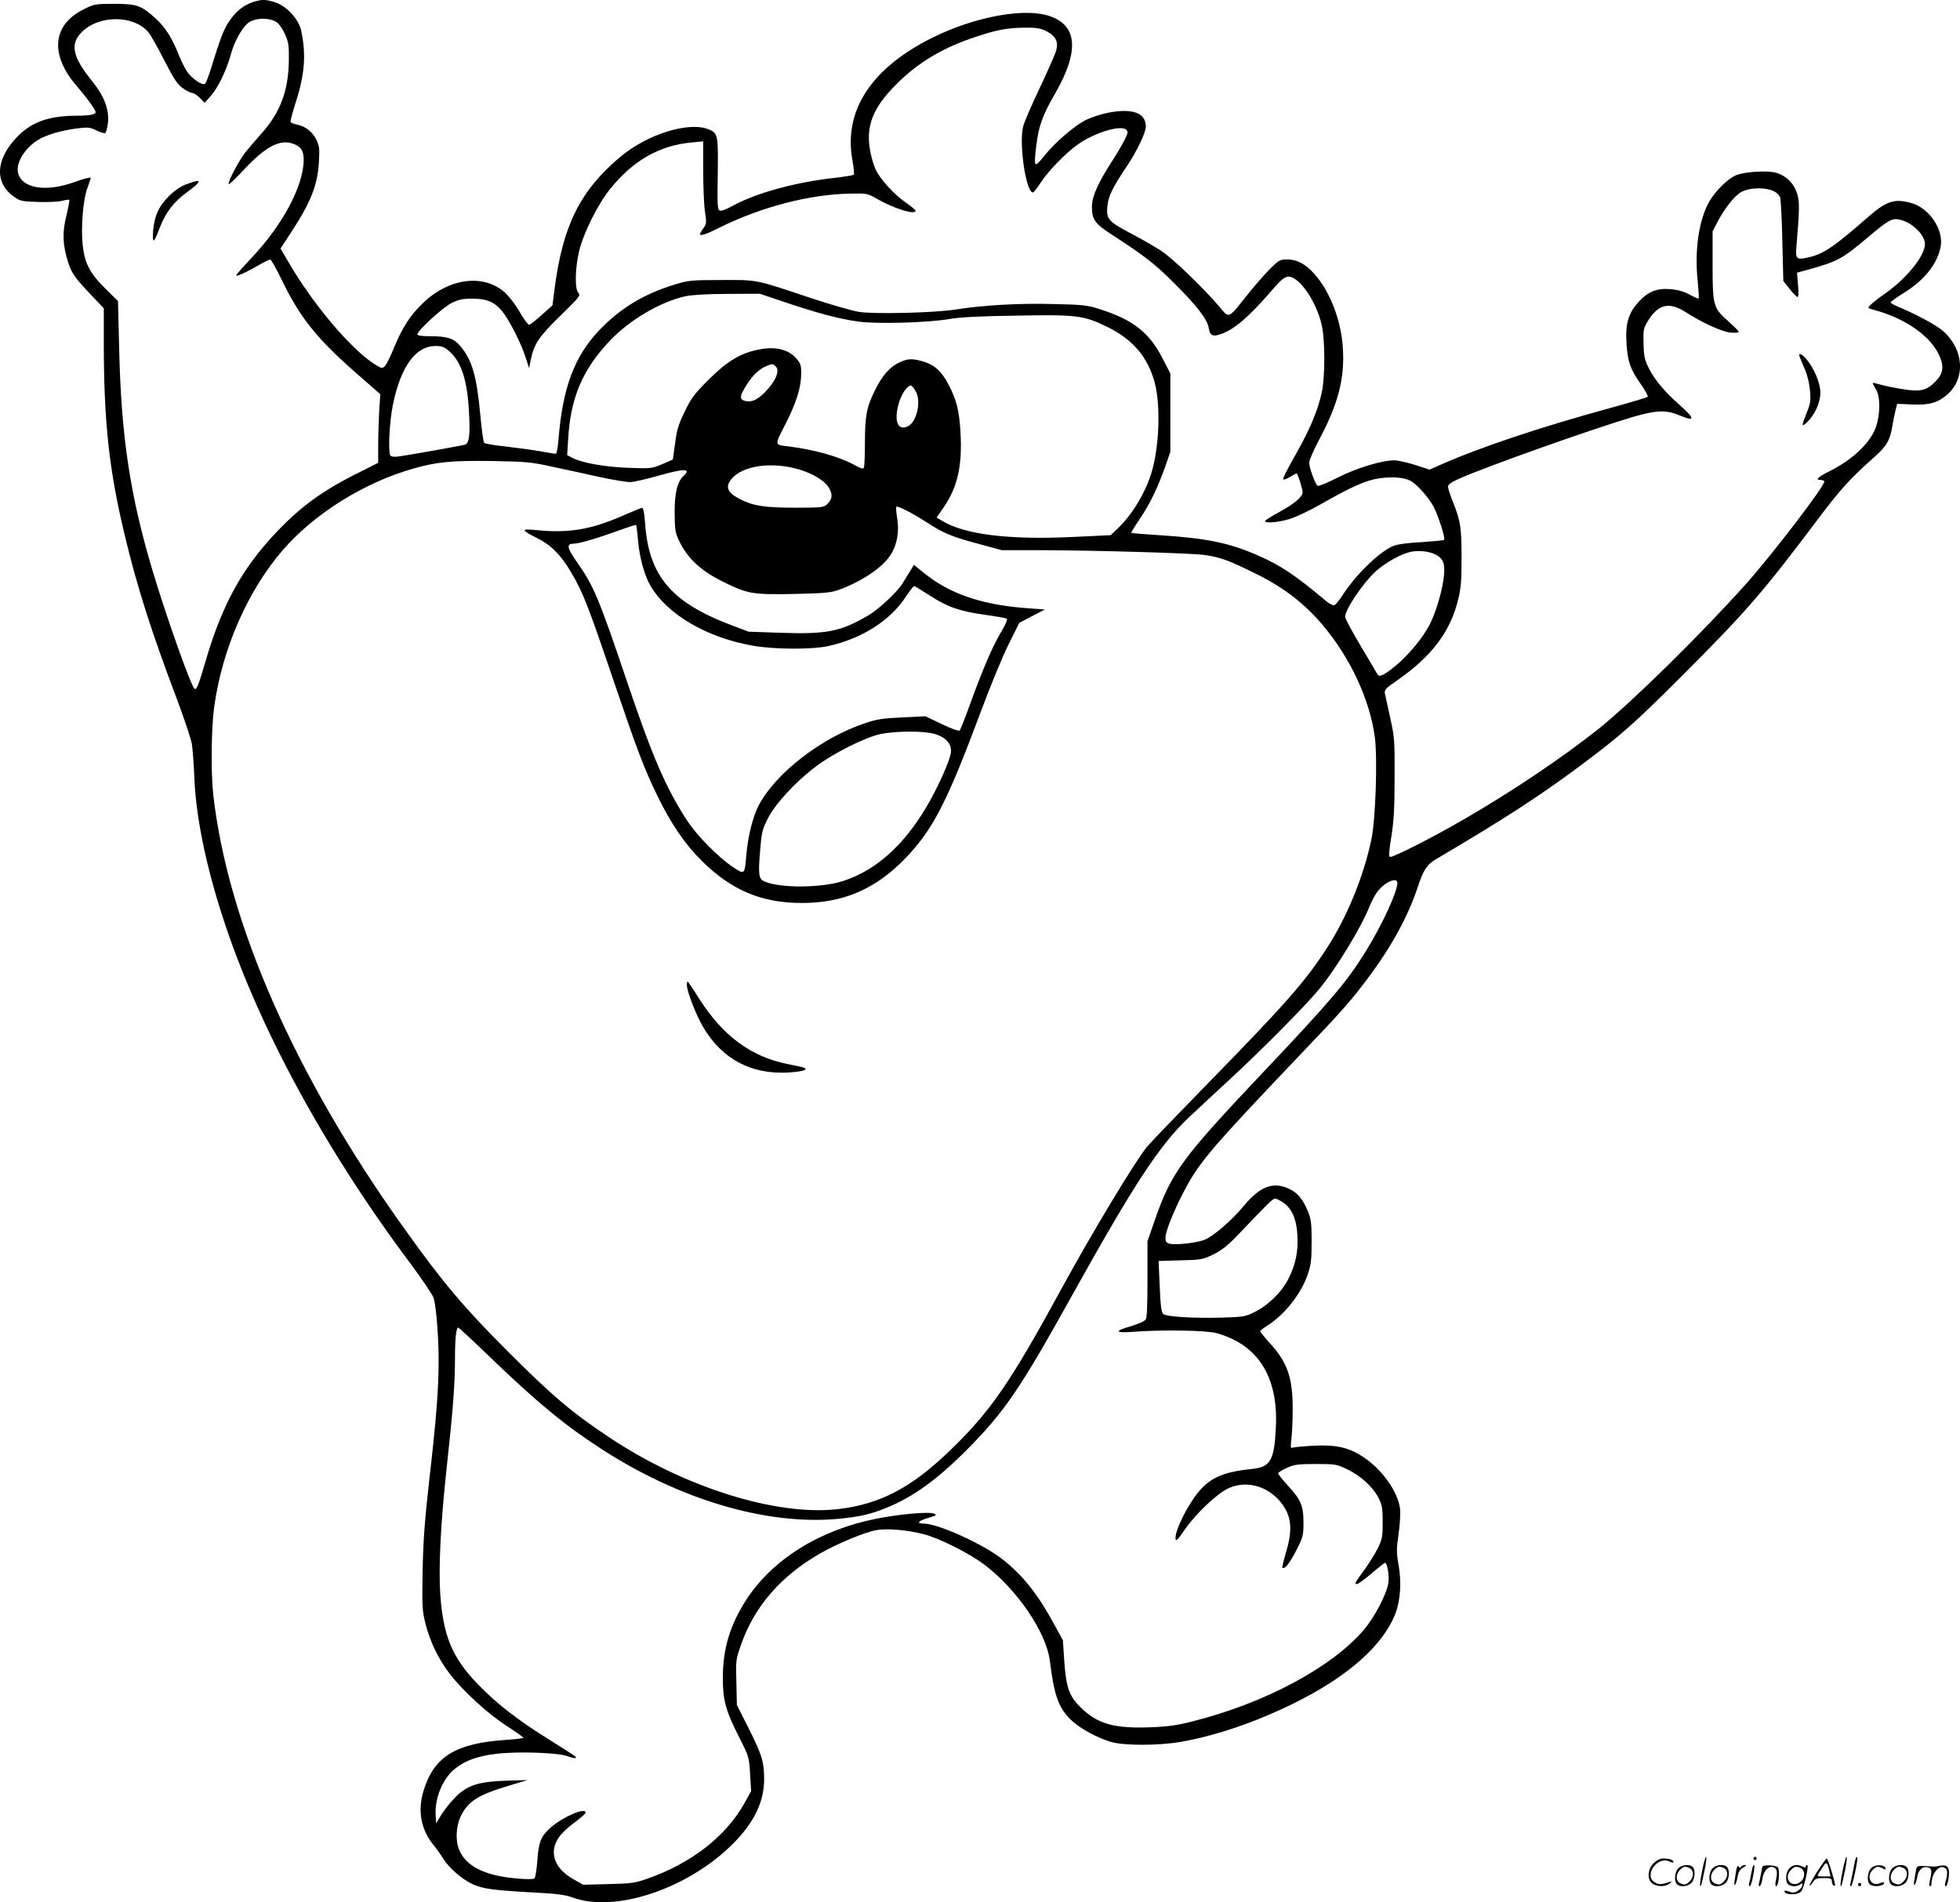
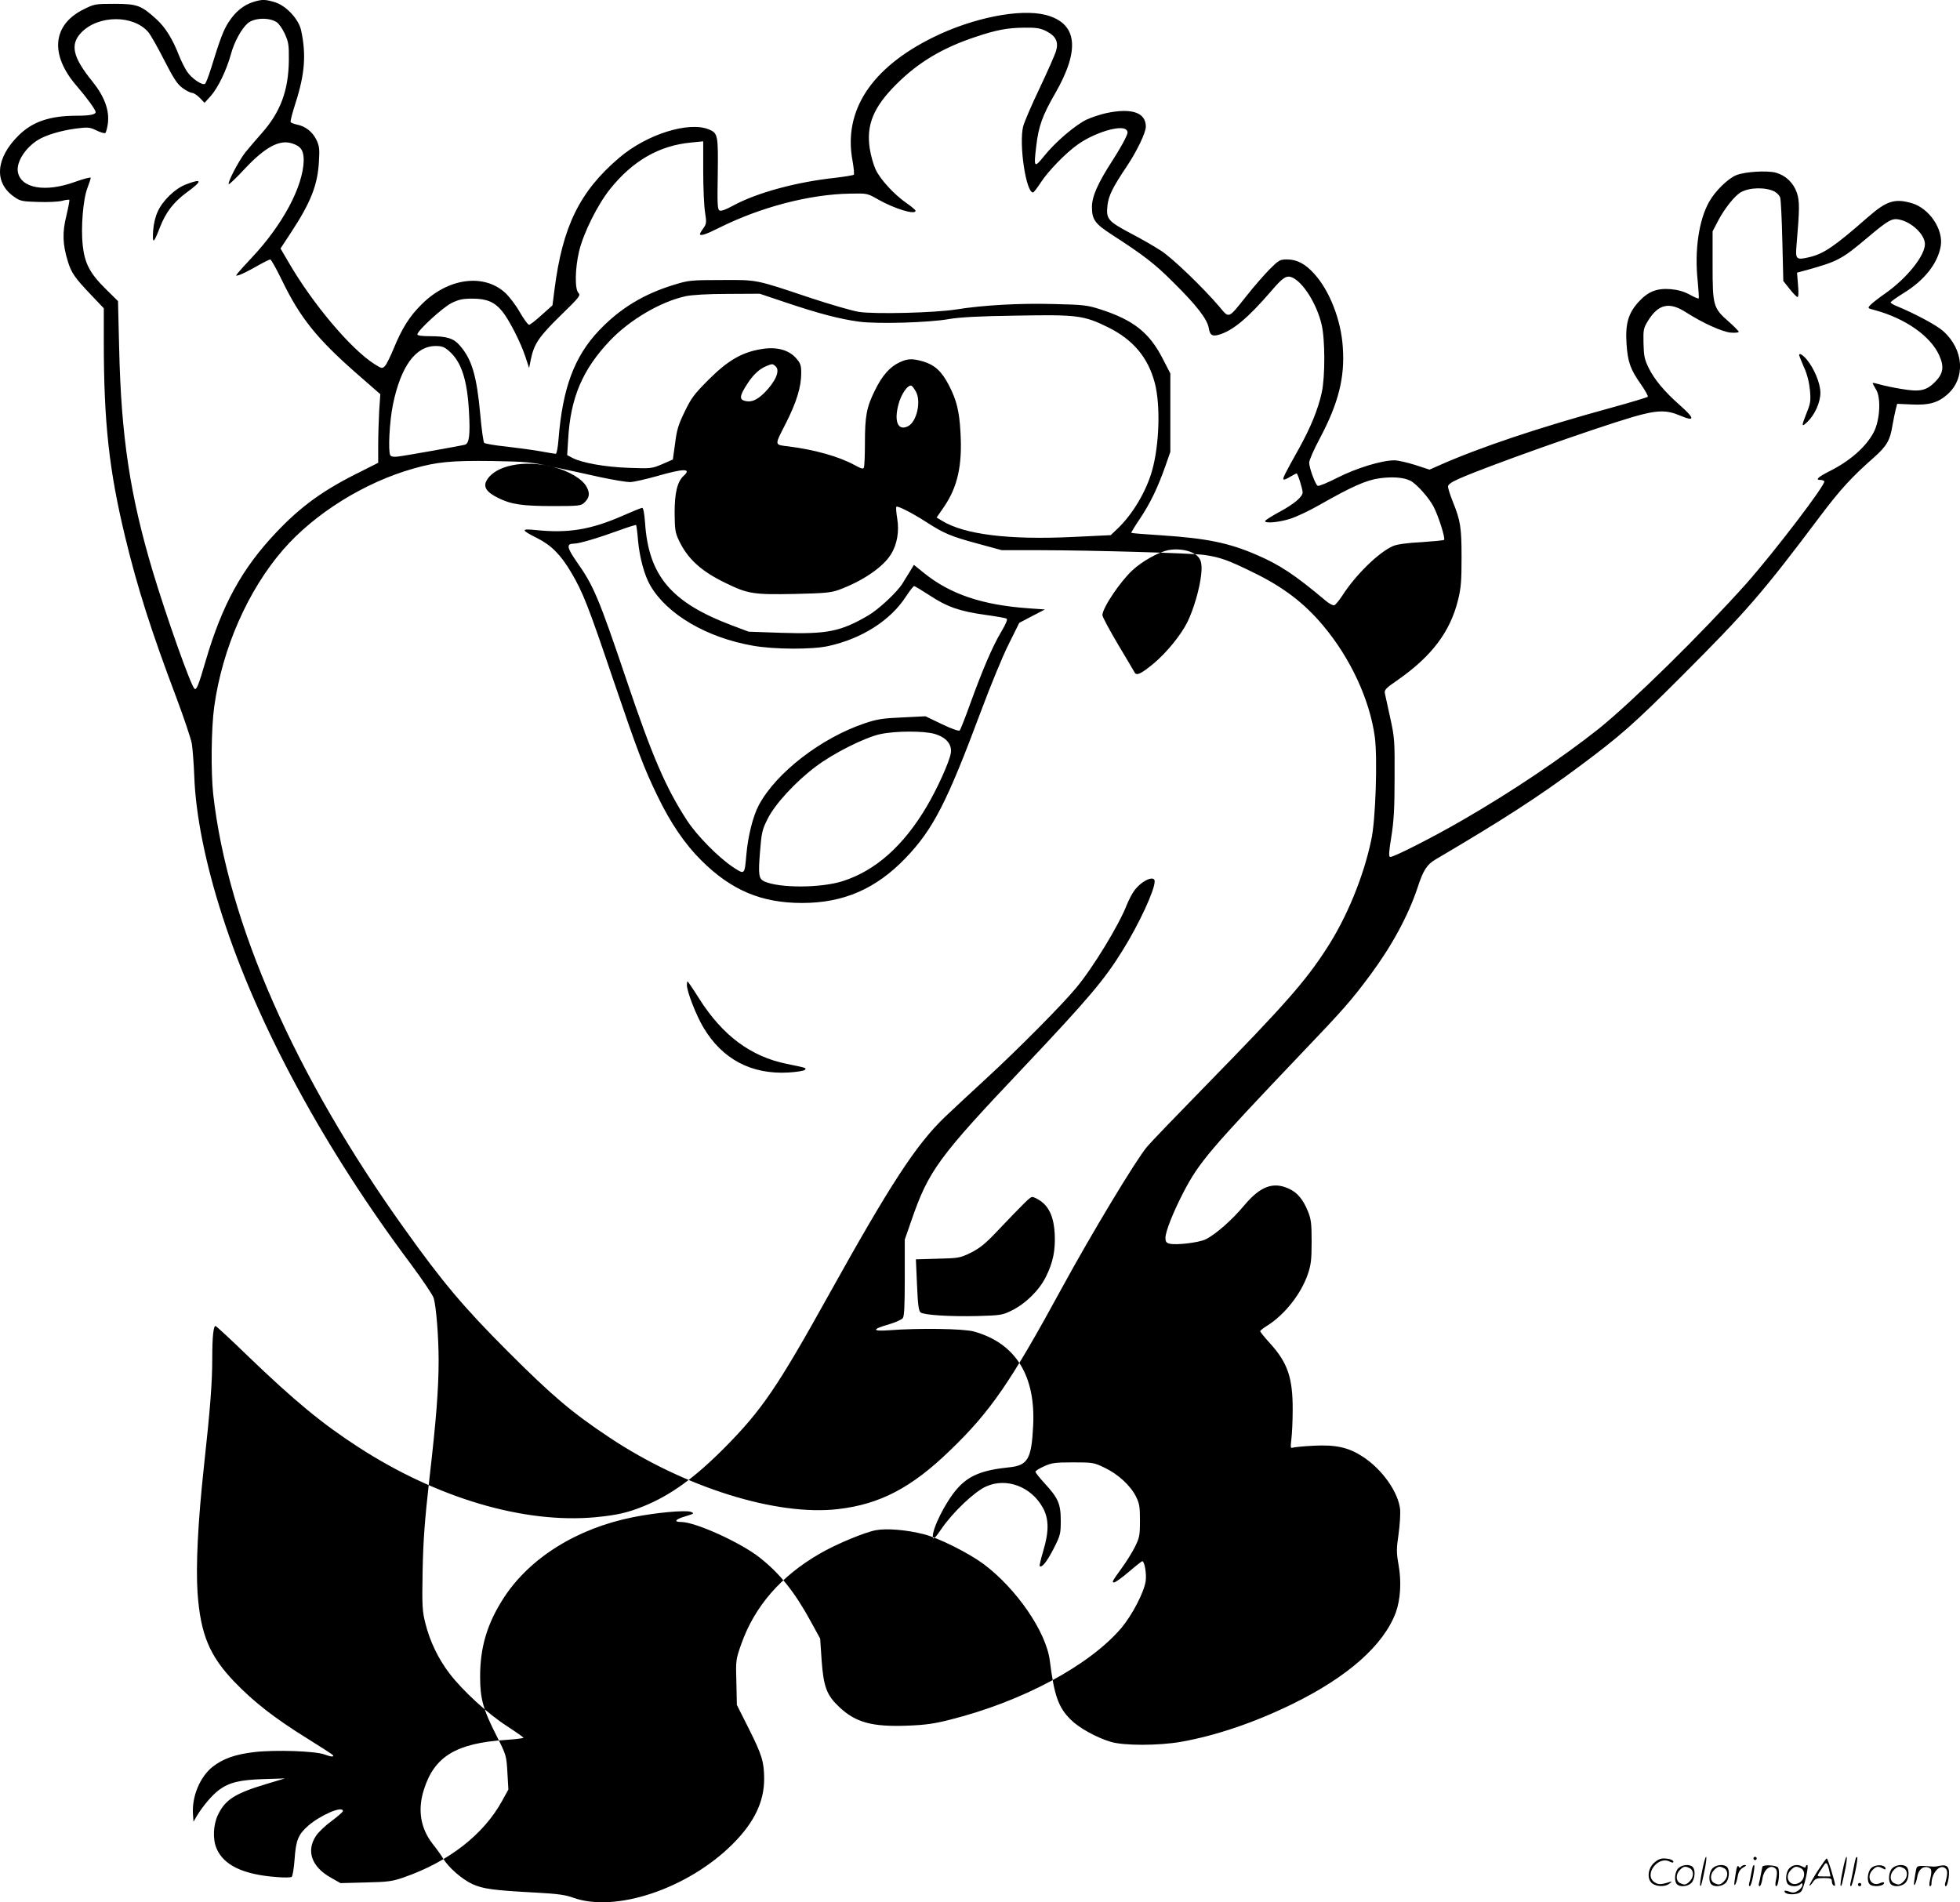
<svg xmlns="http://www.w3.org/2000/svg" version="1.0" viewBox="0 0 1200.026 1164.635" preserveAspectRatio="xMidYMid meet">
  <g transform="translate(-0.449,1164.846) scale(0.1,-0.1)" fill="#000000" stroke="none">
-     <path d="M1554 11636 c-57 -18 -107 -58 -147 -119 -34 -50 -55 -107 -111 -289 -15 -48 -31 -90 -37 -93 -17 -11 -85 36 -111 78 -15 23 -36 67 -48 97 -40 102 -83 171 -138 221 -93 85 -118 94 -257 94 -116 0 -123 -1 -187 -33 -194 -95 -210 -280 -42 -472 62 -72 114 -144 114 -158 0 -15 -38 -22 -115 -22 -167 0 -273 -37 -359 -123 -138 -138 -149 -286 -27 -372 39 -28 49 -30 150 -33 59 -2 124 1 146 7 21 6 41 8 44 6 2 -3 -6 -46 -18 -97 -26 -103 -23 -177 9 -280 21 -70 43 -101 142 -205 l78 -82 0 -203 c0 -495 32 -789 131 -1198 74 -308 161 -580 313 -982 46 -123 89 -250 95 -283 5 -33 12 -123 15 -200 8 -234 69 -538 172 -855 214 -667 627 -1428 1154 -2131 71 -96 135 -190 140 -209 15 -51 30 -236 30 -380 0 -176 -15 -366 -57 -730 -28 -249 -37 -366 -41 -556 -4 -222 -2 -249 17 -325 28 -111 79 -217 148 -307 80 -105 236 -248 352 -322 55 -36 100 -68 101 -71 0 -3 -48 -9 -106 -13 -307 -20 -441 -101 -505 -307 -38 -122 -20 -233 53 -328 25 -31 54 -72 66 -92 33 -55 116 -127 179 -156 64 -29 125 -38 388 -52 131 -7 183 -14 228 -31 260 -94 704 55 978 329 132 132 193 260 192 401 -1 103 -13 143 -95 307 l-72 143 -3 137 c-4 136 -4 139 30 236 82 231 242 416 482 554 100 58 273 130 343 143 67 12 188 2 293 -25 91 -23 271 -113 365 -182 202 -151 384 -416 406 -592 27 -215 53 -287 128 -361 51 -51 156 -109 245 -136 80 -24 291 -24 430 0 214 38 450 118 681 231 340 166 559 360 634 560 29 80 36 189 17 294 -13 74 -13 96 0 185 8 56 12 124 10 152 -11 106 -109 246 -229 324 -87 57 -165 74 -301 67 -62 -3 -120 -9 -128 -12 -13 -5 -14 3 -8 52 4 32 8 112 8 178 1 196 -30 289 -138 408 -34 37 -61 71 -61 75 0 4 19 19 43 34 108 68 207 194 249 316 19 57 23 87 23 197 0 113 -3 138 -23 188 -30 73 -65 115 -117 138 -96 44 -175 14 -273 -103 -75 -90 -177 -179 -237 -208 -43 -20 -179 -36 -220 -26 -20 5 -25 13 -25 36 0 38 48 159 112 282 95 181 159 257 714 840 264 276 312 331 428 487 132 178 233 364 290 536 34 105 57 140 109 171 411 242 633 385 885 573 247 184 329 256 618 545 403 403 498 512 854 986 123 163 191 237 327 357 79 70 100 106 114 196 6 34 15 78 20 98 l9 35 90 -4 c104 -5 159 10 217 61 113 99 102 275 -25 388 -41 37 -171 106 -284 153 -21 8 -38 19 -38 23 0 4 37 31 81 58 128 79 208 182 226 288 16 102 -70 229 -176 261 -105 31 -156 15 -270 -85 -204 -179 -270 -224 -358 -245 -82 -19 -87 -15 -79 75 19 222 19 267 2 319 -21 61 -68 106 -128 123 -56 15 -191 6 -243 -15 -51 -21 -128 -96 -165 -161 -64 -112 -92 -299 -71 -490 5 -54 8 -101 6 -104 -3 -2 -28 8 -56 24 -35 19 -72 29 -115 33 -87 7 -140 -15 -199 -80 -61 -68 -80 -132 -72 -253 7 -111 23 -157 87 -248 27 -39 47 -74 43 -78 -5 -4 -100 -33 -213 -64 -450 -123 -815 -245 -1069 -358 l-54 -24 -89 29 c-48 15 -105 28 -127 28 -77 0 -233 -48 -347 -106 -61 -31 -116 -54 -122 -50 -15 9 -52 111 -52 142 0 14 29 81 65 148 114 215 154 372 141 557 -10 166 -80 346 -174 450 -55 62 -107 89 -168 89 -43 0 -50 -4 -108 -62 -34 -35 -96 -106 -137 -158 -117 -147 -107 -143 -170 -68 -100 117 -284 294 -354 340 -38 25 -124 75 -190 109 -137 73 -149 87 -140 169 6 59 33 113 117 238 62 92 118 208 118 245 0 86 -85 116 -242 83 -36 -8 -91 -26 -121 -40 -69 -33 -192 -138 -259 -222 -62 -77 -65 -73 -49 60 14 121 38 188 115 321 156 271 137 431 -57 482 -157 40 -446 -17 -689 -137 -379 -187 -551 -449 -494 -755 8 -44 11 -83 8 -86 -4 -4 -54 -12 -112 -19 -242 -26 -482 -92 -626 -170 -48 -26 -75 -36 -85 -30 -12 8 -13 45 -10 223 3 237 1 250 -54 273 -124 51 -382 -30 -550 -174 -242 -206 -347 -421 -396 -810 l-12 -93 -66 -59 c-36 -33 -71 -60 -77 -60 -7 0 -33 35 -58 79 -25 44 -66 97 -92 120 -132 116 -347 86 -506 -72 -75 -73 -122 -148 -173 -272 -20 -49 -44 -98 -54 -108 -16 -16 -19 -16 -65 13 -145 93 -378 369 -526 625 l-48 82 65 99 c120 183 162 289 170 431 5 80 3 97 -16 137 -24 48 -67 82 -120 92 -17 4 -34 10 -37 15 -3 5 11 58 30 117 57 177 66 297 34 445 -15 69 -92 151 -161 172 -60 18 -78 18 -133 1z m144 -123 c13 -8 36 -40 50 -71 23 -51 26 -69 25 -162 -2 -185 -51 -317 -165 -446 -33 -37 -79 -91 -101 -118 -41 -52 -111 -186 -102 -195 3 -3 48 40 99 95 125 133 213 180 290 154 53 -17 70 -43 70 -103 -3 -159 -128 -394 -317 -595 -40 -42 -79 -86 -87 -96 -14 -18 -13 -18 10 -11 14 4 60 27 102 51 42 24 82 44 87 44 6 0 39 -60 74 -132 108 -223 212 -353 449 -561 l151 -132 -7 -104 c-3 -57 -6 -152 -6 -210 l0 -106 -107 -54 c-228 -112 -366 -212 -519 -374 -209 -221 -330 -442 -431 -787 -43 -148 -56 -180 -68 -168 -24 23 -172 442 -254 714 -140 467 -195 830 -207 1372 l-7 287 -77 76 c-95 94 -127 155 -139 265 -12 106 2 284 29 352 11 29 20 57 20 62 0 5 -43 -6 -96 -25 -181 -66 -331 -40 -350 60 -11 60 44 147 122 196 50 31 138 57 230 70 78 10 87 9 129 -11 24 -12 49 -19 54 -16 5 4 12 30 16 59 10 81 -21 165 -95 257 -121 149 -138 227 -67 300 105 108 320 108 410 1 15 -18 59 -96 98 -173 58 -113 79 -145 112 -169 22 -16 48 -29 57 -29 10 0 31 -14 47 -30 l30 -31 38 42 c44 50 96 156 124 258 20 73 63 152 101 186 38 34 129 39 178 8z m4712 -55 c59 -30 77 -66 60 -122 -6 -22 -52 -125 -100 -227 -49 -102 -94 -207 -101 -234 -27 -108 17 -405 60 -405 5 0 26 28 49 63 45 69 152 179 224 230 102 73 265 123 298 91 12 -12 11 -19 -8 -58 -12 -25 -47 -85 -78 -133 -88 -136 -124 -218 -124 -281 0 -78 18 -103 123 -171 192 -124 264 -179 376 -292 142 -140 207 -225 216 -278 7 -44 21 -54 62 -42 86 25 178 102 322 269 69 81 91 95 124 83 67 -26 153 -161 183 -289 22 -90 22 -322 1 -417 -22 -101 -68 -214 -138 -340 -90 -161 -102 -185 -96 -192 3 -3 21 4 40 16 19 11 37 21 40 21 7 0 37 -96 37 -116 0 -27 -52 -71 -139 -118 -50 -27 -91 -53 -91 -58 0 -15 84 -8 153 14 37 11 119 50 180 85 195 111 286 152 367 163 79 11 149 6 190 -15 39 -20 115 -106 143 -161 30 -59 72 -193 63 -201 -3 -3 -66 -9 -139 -14 -84 -4 -148 -13 -172 -23 -87 -37 -230 -176 -312 -304 -19 -29 -41 -56 -49 -59 -7 -3 -31 9 -51 26 -190 160 -284 222 -424 282 -170 74 -309 102 -584 120 -99 6 -182 13 -184 15 -2 2 22 41 53 87 63 94 109 190 155 320 l31 89 0 240 0 240 -47 91 c-81 159 -180 237 -383 302 -78 25 -102 28 -285 32 -209 6 -432 -7 -595 -33 -133 -21 -498 -30 -597 -15 -43 7 -177 46 -298 86 -340 114 -321 110 -545 109 -183 0 -201 -2 -285 -28 -189 -57 -335 -146 -464 -282 -151 -160 -222 -352 -247 -666 -4 -50 -11 -88 -17 -88 -6 0 -47 7 -91 15 -45 8 -139 21 -209 29 -71 7 -133 18 -138 23 -5 5 -16 83 -24 174 -22 239 -52 339 -126 423 -37 43 -79 56 -181 56 -52 0 -78 4 -78 11 0 23 155 165 209 192 45 22 69 27 128 27 87 0 135 -20 182 -77 42 -51 114 -192 142 -278 l23 -70 11 55 c20 94 50 138 182 267 115 112 124 123 109 138 -23 23 -21 149 4 255 27 112 113 285 189 380 139 174 302 268 499 286 l72 7 0 -182 c0 -100 5 -213 11 -251 10 -64 9 -72 -10 -99 -12 -16 -21 -32 -21 -35 0 -15 37 -3 118 38 255 127 554 205 802 209 104 2 105 2 171 -36 101 -57 229 -96 229 -69 0 5 -24 25 -54 46 -77 53 -163 147 -191 208 -13 29 -29 85 -35 125 -23 145 22 255 160 393 133 134 282 224 483 291 130 44 199 57 302 58 75 1 98 -3 135 -21z m4459 -982 c16 -9 32 -26 35 -38 4 -13 10 -133 13 -266 l6 -244 39 -49 c21 -27 43 -49 48 -49 6 0 7 29 3 74 l-6 75 59 16 c190 53 214 65 374 200 126 106 149 119 194 109 77 -16 156 -93 156 -150 0 -71 -110 -208 -240 -300 -42 -29 -84 -62 -94 -73 -18 -19 -17 -20 26 -31 188 -51 341 -158 395 -276 32 -71 26 -113 -26 -165 -53 -53 -93 -61 -204 -42 -50 8 -111 21 -134 28 -24 7 -43 11 -43 8 0 -3 10 -21 21 -40 31 -50 24 -186 -14 -260 -46 -89 -145 -177 -274 -241 -67 -34 -86 -52 -54 -52 11 0 22 -4 25 -8 11 -18 -307 -434 -477 -626 -280 -313 -702 -727 -906 -891 -225 -178 -529 -383 -829 -556 -186 -108 -429 -231 -446 -227 -10 2 -8 31 7 123 15 94 20 172 20 360 1 226 0 247 -26 365 -15 69 -30 137 -33 151 -5 23 2 32 78 84 210 147 322 296 370 492 18 73 21 118 21 258 0 183 -6 225 -54 343 -16 40 -29 82 -29 91 0 13 21 28 69 49 168 75 820 306 1064 378 145 42 205 44 288 8 93 -39 92 -19 -4 66 -91 80 -154 156 -188 225 -26 53 -30 74 -32 151 -2 85 0 93 28 139 63 102 130 117 231 52 101 -65 222 -120 275 -125 27 -2 49 0 49 5 0 4 -28 33 -61 62 -95 83 -99 97 -99 345 l0 208 36 69 c39 73 102 152 138 171 54 30 151 31 205 4z m-6049 -681 c200 -67 326 -100 445 -116 114 -15 426 -6 550 16 64 11 183 18 410 21 375 7 415 2 565 -72 153 -76 244 -185 285 -341 35 -135 28 -374 -16 -533 -35 -127 -118 -268 -211 -357 l-43 -41 -230 -11 c-395 -19 -666 15 -803 99 l-33 20 45 65 c84 123 113 255 101 457 -7 132 -25 200 -72 290 -43 83 -86 122 -155 143 -67 19 -94 19 -144 -4 -61 -28 -108 -81 -153 -173 -51 -103 -61 -156 -61 -324 0 -73 -3 -139 -6 -147 -4 -12 -15 -9 -59 15 -96 52 -243 93 -400 113 -91 11 -90 3 -21 138 67 132 96 225 96 311 0 48 -4 60 -31 91 -46 52 -121 72 -214 56 -119 -20 -202 -68 -320 -185 -90 -90 -108 -114 -148 -197 -38 -78 -49 -111 -59 -194 l-14 -100 -64 -28 c-64 -27 -68 -28 -205 -23 -145 5 -286 30 -346 61 l-32 17 6 96 c14 255 88 428 256 605 122 128 311 239 464 272 39 8 134 14 257 14 l196 1 164 -55z m-2065 -297 c74 -64 111 -177 121 -374 8 -137 1 -190 -24 -198 -20 -6 -361 -67 -413 -73 -24 -3 -40 0 -45 8 -14 24 -5 207 16 309 48 235 139 360 262 360 39 0 54 -6 83 -32z m2000 -94 c26 -27 -3 -92 -70 -160 -47 -46 -80 -60 -120 -50 -35 9 -32 32 14 103 38 59 76 94 122 112 33 13 35 13 54 -5z m858 -155 c32 -60 4 -181 -47 -209 -62 -33 -89 25 -61 131 16 63 57 123 80 116 5 -2 18 -19 28 -38z m-2223 -459 c80 -17 210 -45 290 -63 80 -17 163 -31 185 -30 22 1 96 18 164 37 163 47 212 47 161 1 -38 -35 -55 -102 -55 -225 1 -103 3 -121 26 -170 53 -112 135 -188 284 -260 139 -68 172 -73 425 -68 184 4 223 8 270 25 145 53 271 139 319 217 38 60 52 141 39 218 -6 37 -9 71 -5 74 7 7 96 -38 180 -92 109 -71 155 -90 314 -133 l151 -41 233 0 c343 -1 923 -18 1006 -29 98 -14 147 -32 298 -106 184 -89 313 -187 429 -325 168 -199 287 -455 318 -684 17 -130 5 -510 -22 -631 -48 -227 -150 -474 -272 -662 -131 -203 -255 -344 -741 -841 -174 -178 -336 -346 -360 -375 -68 -81 -338 -529 -517 -857 -319 -586 -439 -761 -688 -1001 -236 -229 -429 -330 -686 -360 -377 -44 -942 133 -1401 439 -230 153 -348 253 -621 526 -270 270 -399 423 -633 751 -671 937 -1083 1875 -1171 2660 -15 136 -12 408 6 536 49 356 206 713 422 962 194 223 500 413 799 497 143 41 235 49 478 46 213 -4 241 -6 375 -36z m1486 -10 c98 -25 182 -75 207 -124 21 -40 16 -66 -16 -96 -19 -18 -36 -20 -187 -20 -192 0 -261 10 -342 51 -70 35 -90 67 -68 106 52 92 230 128 406 83z m3916 -526 c49 -25 61 -55 53 -132 -9 -87 -47 -217 -86 -295 -40 -79 -125 -183 -203 -249 -77 -64 -106 -78 -118 -58 -4 8 -51 87 -103 174 -52 88 -95 168 -95 178 0 44 109 206 185 276 60 55 157 109 217 122 51 10 112 3 150 -16z m-232 -2012 c0 -54 -95 -260 -196 -422 -111 -180 -212 -299 -610 -720 -519 -548 -578 -629 -683 -933 l-41 -118 0 -233 c0 -170 -3 -236 -12 -248 -7 -9 -45 -26 -85 -38 -106 -30 -105 -44 3 -36 180 14 455 10 518 -8 254 -71 378 -269 362 -578 -10 -202 -33 -241 -144 -253 -168 -17 -250 -50 -322 -132 -71 -81 -155 -249 -148 -297 2 -16 14 -5 54 54 68 99 200 225 271 257 124 57 277 0 348 -129 38 -68 39 -146 2 -268 -14 -47 -23 -87 -21 -90 13 -12 43 25 84 104 43 85 45 92 45 175 0 103 -16 138 -100 229 -30 33 -55 64 -55 70 0 5 24 20 53 33 46 21 67 24 177 24 120 0 128 -1 192 -32 83 -39 159 -109 193 -176 22 -44 25 -64 25 -149 0 -90 -3 -104 -31 -161 -17 -34 -53 -91 -79 -127 -61 -84 -64 -90 -48 -90 7 0 48 29 90 65 42 36 79 65 82 65 14 0 27 -76 21 -122 -10 -68 -82 -207 -149 -287 -197 -231 -608 -451 -1051 -562 -94 -24 -150 -32 -260 -36 -214 -8 -315 19 -415 113 -78 73 -97 124 -109 285 l-9 135 -57 104 c-98 180 -188 293 -312 391 -117 93 -395 219 -482 219 -49 0 -36 17 27 35 53 16 55 18 32 27 -32 12 -218 -5 -355 -33 -344 -69 -631 -249 -790 -493 -101 -156 -145 -301 -145 -482 0 -137 18 -201 102 -366 58 -115 59 -118 65 -222 l6 -104 -38 -69 c-113 -206 -327 -373 -600 -468 -71 -25 -97 -29 -235 -32 l-155 -4 -60 34 c-117 66 -151 163 -90 255 15 23 59 65 97 92 37 28 68 55 68 60 0 35 -137 -24 -213 -90 -61 -54 -75 -89 -83 -206 -4 -54 -12 -103 -18 -107 -6 -4 -47 -5 -91 -1 -206 15 -326 73 -369 176 -24 56 -20 143 8 203 45 95 104 133 301 192 l110 33 -130 -4 c-146 -5 -210 -20 -273 -66 -41 -30 -100 -99 -137 -161 l-20 -34 -3 45 c-8 107 42 229 120 291 64 50 138 76 254 90 129 15 375 7 433 -15 24 -9 46 -14 49 -11 7 7 14 2 -154 108 -202 125 -332 227 -448 348 -153 159 -208 292 -226 545 -11 164 2 433 39 774 39 356 51 516 51 664 0 127 7 196 20 196 4 0 93 -82 196 -182 289 -278 458 -417 679 -560 483 -313 1014 -469 1450 -429 134 13 199 28 295 67 165 67 311 172 496 358 228 230 324 370 641 941 378 679 533 916 709 1085 49 47 166 155 259 241 187 172 460 447 544 549 103 123 262 384 311 510 12 30 33 70 47 88 45 60 123 94 123 54z m-698 -1957 c52 -36 81 -101 86 -200 5 -101 -10 -176 -54 -264 -41 -83 -126 -166 -211 -207 -54 -27 -67 -29 -206 -33 -174 -4 -329 6 -350 22 -12 9 -17 48 -22 168 l-7 157 134 4 c129 3 137 5 203 37 52 26 88 55 149 119 184 193 213 222 227 222 8 0 31 -11 51 -25z M1142 10519 c-65 -25 -140 -97 -171 -164 -15 -32 -26 -76 -29 -120 -5 -83 3 -79 41 20 37 95 84 156 167 217 96 70 94 86 -8 47z M11020 9474 c0 -3 13 -36 29 -73 20 -43 32 -92 37 -141 6 -67 3 -82 -20 -139 -33 -83 -33 -91 4 -56 46 44 80 120 80 179 0 57 -38 149 -84 204 -25 29 -46 41 -46 26z M3815 8490 c-195 -85 -331 -107 -528 -87 -95 10 -94 1 6 -49 86 -43 145 -102 209 -211 71 -119 106 -210 254 -647 153 -450 191 -550 274 -721 80 -166 168 -295 269 -395 183 -182 367 -260 616 -260 254 0 452 86 633 274 170 177 254 341 463 901 57 153 133 338 169 409 l65 131 78 41 79 41 -99 7 c-284 20 -480 86 -641 216 l-62 50 -26 -43 c-15 -23 -34 -55 -44 -71 -33 -53 -145 -158 -210 -196 -170 -99 -252 -115 -533 -106 l-199 7 -101 38 c-372 140 -511 303 -533 628 -4 58 -11 93 -18 92 -6 0 -60 -22 -121 -49z m96 -152 c10 -106 39 -213 76 -276 103 -176 346 -318 628 -367 130 -23 362 -24 461 -2 205 45 381 157 475 303 23 35 46 64 50 64 5 0 48 -26 97 -58 105 -69 181 -96 339 -118 65 -9 123 -19 130 -23 8 -4 -2 -29 -32 -80 -53 -88 -114 -231 -191 -443 -30 -84 -59 -157 -64 -162 -5 -5 -49 10 -109 39 l-100 48 -142 -7 c-120 -5 -157 -11 -230 -36 -266 -89 -543 -303 -648 -500 -36 -66 -67 -190 -77 -305 -11 -125 -9 -123 -84 -74 -90 61 -218 191 -279 284 -129 198 -213 392 -369 855 -174 515 -203 582 -308 731 -59 85 -63 109 -16 109 33 0 147 34 282 83 52 19 97 33 99 31 2 -2 8 -45 12 -96z m1816 -1183 c71 -21 107 -64 99 -117 -9 -55 -82 -216 -148 -328 -142 -240 -313 -392 -513 -456 -133 -43 -388 -44 -481 -2 -34 16 -38 40 -26 184 9 114 13 133 46 198 44 90 171 228 295 321 108 82 302 179 396 199 95 20 268 20 332 1z M4210 5618 c0 -41 57 -186 101 -260 115 -194 293 -289 521 -276 49 3 94 10 100 16 12 12 11 12 -111 37 -220 45 -392 173 -535 398 -37 59 -70 107 -72 107 -2 0 -4 -10 -4 -22z M10426 194 c-10 -47 -15 -88 -12 -91 5 -6 9 7 30 110 7 37 10 67 6 67 -4 0 -15 -39 -24 -86z M10740 270 c0 -5 5 -10 10 -10 6 0 10 5 10 10 0 6 -4 10 -10 10 -5 0 -10 -4 -10 -10z M11286 194 c-10 -47 -15 -88 -12 -91 5 -6 9 7 30 110 7 37 10 67 6 67 -4 0 -15 -39 -24 -86z M11366 269 c-3 -8 -10 -41 -16 -74 -6 -33 -14 -68 -16 -77 -3 -10 -1 -18 3 -18 10 0 46 171 38 178 -2 3 -7 -1 -9 -9z M10129 241 c-38 -38 -41 -101 -7 -125 29 -20 79 -20 104 0 18 14 18 15 1 10 -53 -17 -69 -17 -92 -2 -69 45 21 166 94 126 12 -6 21 -7 21 -1 0 12 -25 21 -62 21 -19 0 -39 -10 -59 -29z M11130 189 c-28 -45 -49 -83 -47 -85 2 -3 12 7 21 21 14 21 24 25 66 25 43 0 50 -3 50 -19 0 -11 5 -23 10 -26 6 -3 10 -3 10 1 0 20 -44 164 -51 164 -4 0 -30 -37 -59 -81z m75 4 l7 -33 -42 0 c-42 0 -42 0 -28 23 8 12 21 32 29 44 15 25 22 18 34 -34z M10280 210 c-22 -22 -27 -79 -8 -98 19 -19 66 -14 88 8 22 22 27 79 8 98 -19 19 -66 14 -88 -8z m71 0 c25 -14 25 -54 -1 -80 -23 -23 -33 -24 -61 -10 -25 14 -25 54 1 80 23 23 33 24 61 10z M10490 210 c-22 -22 -27 -79 -8 -98 19 -19 66 -14 88 8 22 22 27 79 8 98 -19 19 -66 14 -88 -8z m71 0 c25 -14 25 -54 -1 -80 -23 -23 -33 -24 -61 -10 -25 14 -25 54 1 80 23 23 33 24 61 10z M10636 204 c-3 -16 -8 -47 -11 -69 -8 -51 10 -26 19 27 5 27 15 42 34 53 18 10 22 14 10 15 -9 0 -20 -5 -24 -11 -5 -8 -9 -8 -14 1 -5 8 -10 3 -14 -16z M10737 223 c-2 -4 -7 -26 -11 -48 -4 -22 -9 -48 -12 -57 -3 -10 -1 -18 4 -18 4 0 14 28 20 62 11 58 10 81 -1 61z M10795 220 c-1 -3 -5 -23 -9 -45 -4 -22 -9 -48 -12 -57 -3 -10 -1 -18 4 -18 5 0 13 20 17 45 7 53 44 87 74 68 17 -11 19 -28 8 -80 -4 -18 -3 -33 2 -33 16 0 24 99 11 115 -12 14 -87 18 -95 5z M10960 210 c-22 -22 -27 -79 -8 -98 7 -7 24 -12 38 -12 14 0 31 5 38 12 9 9 12 8 12 -5 0 -9 -12 -24 -26 -34 -21 -13 -32 -15 -55 -6 -16 6 -29 8 -29 3 0 -24 81 -27 102 -2 18 19 50 162 37 162 -5 0 -9 -5 -9 -10 0 -7 -6 -7 -19 0 -30 16 -59 12 -81 -10z m71 0 c29 -16 25 -65 -6 -86 -56 -37 -103 28 -55 76 23 23 33 24 61 10z M11461 211 c-23 -23 -28 -80 -9 -99 19 -19 88 -13 88 9 0 5 -11 4 -24 -2 -54 -25 -89 38 -46 81 23 23 33 24 62 9 16 -9 19 -8 16 3 -8 22 -64 22 -87 -1z M11590 210 c-22 -22 -27 -79 -8 -98 19 -19 66 -14 88 8 22 22 27 79 8 98 -19 19 -66 14 -88 -8z m71 0 c25 -14 25 -54 -1 -80 -23 -23 -33 -24 -61 -10 -25 14 -25 54 1 80 23 23 33 24 61 10z M11736 201 c-3 -14 -8 -44 -11 -66 -8 -51 10 -26 19 27 8 41 35 63 66 53 22 -7 24 -21 11 -77 -5 -22 -5 -38 0 -38 5 0 9 6 9 13 0 68 51 125 85 97 15 -13 15 -35 -1 -92 -3 -10 -1 -18 4 -18 6 0 13 23 17 50 9 63 -5 84 -49 76 -17 -4 -35 -6 -41 -6 -101 8 -104 7 -109 -19z M11380 110 c0 -5 5 -10 10 -10 6 0 10 5 10 10 0 6 -4 10 -10 10 -5 0 -10 -4 -10 -10z" />
+     <path d="M1554 11636 c-57 -18 -107 -58 -147 -119 -34 -50 -55 -107 -111 -289 -15 -48 -31 -90 -37 -93 -17 -11 -85 36 -111 78 -15 23 -36 67 -48 97 -40 102 -83 171 -138 221 -93 85 -118 94 -257 94 -116 0 -123 -1 -187 -33 -194 -95 -210 -280 -42 -472 62 -72 114 -144 114 -158 0 -15 -38 -22 -115 -22 -167 0 -273 -37 -359 -123 -138 -138 -149 -286 -27 -372 39 -28 49 -30 150 -33 59 -2 124 1 146 7 21 6 41 8 44 6 2 -3 -6 -46 -18 -97 -26 -103 -23 -177 9 -280 21 -70 43 -101 142 -205 l78 -82 0 -203 c0 -495 32 -789 131 -1198 74 -308 161 -580 313 -982 46 -123 89 -250 95 -283 5 -33 12 -123 15 -200 8 -234 69 -538 172 -855 214 -667 627 -1428 1154 -2131 71 -96 135 -190 140 -209 15 -51 30 -236 30 -380 0 -176 -15 -366 -57 -730 -28 -249 -37 -366 -41 -556 -4 -222 -2 -249 17 -325 28 -111 79 -217 148 -307 80 -105 236 -248 352 -322 55 -36 100 -68 101 -71 0 -3 -48 -9 -106 -13 -307 -20 -441 -101 -505 -307 -38 -122 -20 -233 53 -328 25 -31 54 -72 66 -92 33 -55 116 -127 179 -156 64 -29 125 -38 388 -52 131 -7 183 -14 228 -31 260 -94 704 55 978 329 132 132 193 260 192 401 -1 103 -13 143 -95 307 l-72 143 -3 137 c-4 136 -4 139 30 236 82 231 242 416 482 554 100 58 273 130 343 143 67 12 188 2 293 -25 91 -23 271 -113 365 -182 202 -151 384 -416 406 -592 27 -215 53 -287 128 -361 51 -51 156 -109 245 -136 80 -24 291 -24 430 0 214 38 450 118 681 231 340 166 559 360 634 560 29 80 36 189 17 294 -13 74 -13 96 0 185 8 56 12 124 10 152 -11 106 -109 246 -229 324 -87 57 -165 74 -301 67 -62 -3 -120 -9 -128 -12 -13 -5 -14 3 -8 52 4 32 8 112 8 178 1 196 -30 289 -138 408 -34 37 -61 71 -61 75 0 4 19 19 43 34 108 68 207 194 249 316 19 57 23 87 23 197 0 113 -3 138 -23 188 -30 73 -65 115 -117 138 -96 44 -175 14 -273 -103 -75 -90 -177 -179 -237 -208 -43 -20 -179 -36 -220 -26 -20 5 -25 13 -25 36 0 38 48 159 112 282 95 181 159 257 714 840 264 276 312 331 428 487 132 178 233 364 290 536 34 105 57 140 109 171 411 242 633 385 885 573 247 184 329 256 618 545 403 403 498 512 854 986 123 163 191 237 327 357 79 70 100 106 114 196 6 34 15 78 20 98 l9 35 90 -4 c104 -5 159 10 217 61 113 99 102 275 -25 388 -41 37 -171 106 -284 153 -21 8 -38 19 -38 23 0 4 37 31 81 58 128 79 208 182 226 288 16 102 -70 229 -176 261 -105 31 -156 15 -270 -85 -204 -179 -270 -224 -358 -245 -82 -19 -87 -15 -79 75 19 222 19 267 2 319 -21 61 -68 106 -128 123 -56 15 -191 6 -243 -15 -51 -21 -128 -96 -165 -161 -64 -112 -92 -299 -71 -490 5 -54 8 -101 6 -104 -3 -2 -28 8 -56 24 -35 19 -72 29 -115 33 -87 7 -140 -15 -199 -80 -61 -68 -80 -132 -72 -253 7 -111 23 -157 87 -248 27 -39 47 -74 43 -78 -5 -4 -100 -33 -213 -64 -450 -123 -815 -245 -1069 -358 l-54 -24 -89 29 c-48 15 -105 28 -127 28 -77 0 -233 -48 -347 -106 -61 -31 -116 -54 -122 -50 -15 9 -52 111 -52 142 0 14 29 81 65 148 114 215 154 372 141 557 -10 166 -80 346 -174 450 -55 62 -107 89 -168 89 -43 0 -50 -4 -108 -62 -34 -35 -96 -106 -137 -158 -117 -147 -107 -143 -170 -68 -100 117 -284 294 -354 340 -38 25 -124 75 -190 109 -137 73 -149 87 -140 169 6 59 33 113 117 238 62 92 118 208 118 245 0 86 -85 116 -242 83 -36 -8 -91 -26 -121 -40 -69 -33 -192 -138 -259 -222 -62 -77 -65 -73 -49 60 14 121 38 188 115 321 156 271 137 431 -57 482 -157 40 -446 -17 -689 -137 -379 -187 -551 -449 -494 -755 8 -44 11 -83 8 -86 -4 -4 -54 -12 -112 -19 -242 -26 -482 -92 -626 -170 -48 -26 -75 -36 -85 -30 -12 8 -13 45 -10 223 3 237 1 250 -54 273 -124 51 -382 -30 -550 -174 -242 -206 -347 -421 -396 -810 l-12 -93 -66 -59 c-36 -33 -71 -60 -77 -60 -7 0 -33 35 -58 79 -25 44 -66 97 -92 120 -132 116 -347 86 -506 -72 -75 -73 -122 -148 -173 -272 -20 -49 -44 -98 -54 -108 -16 -16 -19 -16 -65 13 -145 93 -378 369 -526 625 l-48 82 65 99 c120 183 162 289 170 431 5 80 3 97 -16 137 -24 48 -67 82 -120 92 -17 4 -34 10 -37 15 -3 5 11 58 30 117 57 177 66 297 34 445 -15 69 -92 151 -161 172 -60 18 -78 18 -133 1z m144 -123 c13 -8 36 -40 50 -71 23 -51 26 -69 25 -162 -2 -185 -51 -317 -165 -446 -33 -37 -79 -91 -101 -118 -41 -52 -111 -186 -102 -195 3 -3 48 40 99 95 125 133 213 180 290 154 53 -17 70 -43 70 -103 -3 -159 -128 -394 -317 -595 -40 -42 -79 -86 -87 -96 -14 -18 -13 -18 10 -11 14 4 60 27 102 51 42 24 82 44 87 44 6 0 39 -60 74 -132 108 -223 212 -353 449 -561 l151 -132 -7 -104 c-3 -57 -6 -152 -6 -210 l0 -106 -107 -54 c-228 -112 -366 -212 -519 -374 -209 -221 -330 -442 -431 -787 -43 -148 -56 -180 -68 -168 -24 23 -172 442 -254 714 -140 467 -195 830 -207 1372 l-7 287 -77 76 c-95 94 -127 155 -139 265 -12 106 2 284 29 352 11 29 20 57 20 62 0 5 -43 -6 -96 -25 -181 -66 -331 -40 -350 60 -11 60 44 147 122 196 50 31 138 57 230 70 78 10 87 9 129 -11 24 -12 49 -19 54 -16 5 4 12 30 16 59 10 81 -21 165 -95 257 -121 149 -138 227 -67 300 105 108 320 108 410 1 15 -18 59 -96 98 -173 58 -113 79 -145 112 -169 22 -16 48 -29 57 -29 10 0 31 -14 47 -30 l30 -31 38 42 c44 50 96 156 124 258 20 73 63 152 101 186 38 34 129 39 178 8z m4712 -55 c59 -30 77 -66 60 -122 -6 -22 -52 -125 -100 -227 -49 -102 -94 -207 -101 -234 -27 -108 17 -405 60 -405 5 0 26 28 49 63 45 69 152 179 224 230 102 73 265 123 298 91 12 -12 11 -19 -8 -58 -12 -25 -47 -85 -78 -133 -88 -136 -124 -218 -124 -281 0 -78 18 -103 123 -171 192 -124 264 -179 376 -292 142 -140 207 -225 216 -278 7 -44 21 -54 62 -42 86 25 178 102 322 269 69 81 91 95 124 83 67 -26 153 -161 183 -289 22 -90 22 -322 1 -417 -22 -101 -68 -214 -138 -340 -90 -161 -102 -185 -96 -192 3 -3 21 4 40 16 19 11 37 21 40 21 7 0 37 -96 37 -116 0 -27 -52 -71 -139 -118 -50 -27 -91 -53 -91 -58 0 -15 84 -8 153 14 37 11 119 50 180 85 195 111 286 152 367 163 79 11 149 6 190 -15 39 -20 115 -106 143 -161 30 -59 72 -193 63 -201 -3 -3 -66 -9 -139 -14 -84 -4 -148 -13 -172 -23 -87 -37 -230 -176 -312 -304 -19 -29 -41 -56 -49 -59 -7 -3 -31 9 -51 26 -190 160 -284 222 -424 282 -170 74 -309 102 -584 120 -99 6 -182 13 -184 15 -2 2 22 41 53 87 63 94 109 190 155 320 l31 89 0 240 0 240 -47 91 c-81 159 -180 237 -383 302 -78 25 -102 28 -285 32 -209 6 -432 -7 -595 -33 -133 -21 -498 -30 -597 -15 -43 7 -177 46 -298 86 -340 114 -321 110 -545 109 -183 0 -201 -2 -285 -28 -189 -57 -335 -146 -464 -282 -151 -160 -222 -352 -247 -666 -4 -50 -11 -88 -17 -88 -6 0 -47 7 -91 15 -45 8 -139 21 -209 29 -71 7 -133 18 -138 23 -5 5 -16 83 -24 174 -22 239 -52 339 -126 423 -37 43 -79 56 -181 56 -52 0 -78 4 -78 11 0 23 155 165 209 192 45 22 69 27 128 27 87 0 135 -20 182 -77 42 -51 114 -192 142 -278 l23 -70 11 55 c20 94 50 138 182 267 115 112 124 123 109 138 -23 23 -21 149 4 255 27 112 113 285 189 380 139 174 302 268 499 286 l72 7 0 -182 c0 -100 5 -213 11 -251 10 -64 9 -72 -10 -99 -12 -16 -21 -32 -21 -35 0 -15 37 -3 118 38 255 127 554 205 802 209 104 2 105 2 171 -36 101 -57 229 -96 229 -69 0 5 -24 25 -54 46 -77 53 -163 147 -191 208 -13 29 -29 85 -35 125 -23 145 22 255 160 393 133 134 282 224 483 291 130 44 199 57 302 58 75 1 98 -3 135 -21z m4459 -982 c16 -9 32 -26 35 -38 4 -13 10 -133 13 -266 l6 -244 39 -49 c21 -27 43 -49 48 -49 6 0 7 29 3 74 l-6 75 59 16 c190 53 214 65 374 200 126 106 149 119 194 109 77 -16 156 -93 156 -150 0 -71 -110 -208 -240 -300 -42 -29 -84 -62 -94 -73 -18 -19 -17 -20 26 -31 188 -51 341 -158 395 -276 32 -71 26 -113 -26 -165 -53 -53 -93 -61 -204 -42 -50 8 -111 21 -134 28 -24 7 -43 11 -43 8 0 -3 10 -21 21 -40 31 -50 24 -186 -14 -260 -46 -89 -145 -177 -274 -241 -67 -34 -86 -52 -54 -52 11 0 22 -4 25 -8 11 -18 -307 -434 -477 -626 -280 -313 -702 -727 -906 -891 -225 -178 -529 -383 -829 -556 -186 -108 -429 -231 -446 -227 -10 2 -8 31 7 123 15 94 20 172 20 360 1 226 0 247 -26 365 -15 69 -30 137 -33 151 -5 23 2 32 78 84 210 147 322 296 370 492 18 73 21 118 21 258 0 183 -6 225 -54 343 -16 40 -29 82 -29 91 0 13 21 28 69 49 168 75 820 306 1064 378 145 42 205 44 288 8 93 -39 92 -19 -4 66 -91 80 -154 156 -188 225 -26 53 -30 74 -32 151 -2 85 0 93 28 139 63 102 130 117 231 52 101 -65 222 -120 275 -125 27 -2 49 0 49 5 0 4 -28 33 -61 62 -95 83 -99 97 -99 345 l0 208 36 69 c39 73 102 152 138 171 54 30 151 31 205 4z m-6049 -681 c200 -67 326 -100 445 -116 114 -15 426 -6 550 16 64 11 183 18 410 21 375 7 415 2 565 -72 153 -76 244 -185 285 -341 35 -135 28 -374 -16 -533 -35 -127 -118 -268 -211 -357 l-43 -41 -230 -11 c-395 -19 -666 15 -803 99 l-33 20 45 65 c84 123 113 255 101 457 -7 132 -25 200 -72 290 -43 83 -86 122 -155 143 -67 19 -94 19 -144 -4 -61 -28 -108 -81 -153 -173 -51 -103 -61 -156 -61 -324 0 -73 -3 -139 -6 -147 -4 -12 -15 -9 -59 15 -96 52 -243 93 -400 113 -91 11 -90 3 -21 138 67 132 96 225 96 311 0 48 -4 60 -31 91 -46 52 -121 72 -214 56 -119 -20 -202 -68 -320 -185 -90 -90 -108 -114 -148 -197 -38 -78 -49 -111 -59 -194 l-14 -100 -64 -28 c-64 -27 -68 -28 -205 -23 -145 5 -286 30 -346 61 l-32 17 6 96 c14 255 88 428 256 605 122 128 311 239 464 272 39 8 134 14 257 14 l196 1 164 -55z m-2065 -297 c74 -64 111 -177 121 -374 8 -137 1 -190 -24 -198 -20 -6 -361 -67 -413 -73 -24 -3 -40 0 -45 8 -14 24 -5 207 16 309 48 235 139 360 262 360 39 0 54 -6 83 -32z m2000 -94 c26 -27 -3 -92 -70 -160 -47 -46 -80 -60 -120 -50 -35 9 -32 32 14 103 38 59 76 94 122 112 33 13 35 13 54 -5z m858 -155 c32 -60 4 -181 -47 -209 -62 -33 -89 25 -61 131 16 63 57 123 80 116 5 -2 18 -19 28 -38z m-2223 -459 c80 -17 210 -45 290 -63 80 -17 163 -31 185 -30 22 1 96 18 164 37 163 47 212 47 161 1 -38 -35 -55 -102 -55 -225 1 -103 3 -121 26 -170 53 -112 135 -188 284 -260 139 -68 172 -73 425 -68 184 4 223 8 270 25 145 53 271 139 319 217 38 60 52 141 39 218 -6 37 -9 71 -5 74 7 7 96 -38 180 -92 109 -71 155 -90 314 -133 l151 -41 233 0 c343 -1 923 -18 1006 -29 98 -14 147 -32 298 -106 184 -89 313 -187 429 -325 168 -199 287 -455 318 -684 17 -130 5 -510 -22 -631 -48 -227 -150 -474 -272 -662 -131 -203 -255 -344 -741 -841 -174 -178 -336 -346 -360 -375 -68 -81 -338 -529 -517 -857 -319 -586 -439 -761 -688 -1001 -236 -229 -429 -330 -686 -360 -377 -44 -942 133 -1401 439 -230 153 -348 253 -621 526 -270 270 -399 423 -633 751 -671 937 -1083 1875 -1171 2660 -15 136 -12 408 6 536 49 356 206 713 422 962 194 223 500 413 799 497 143 41 235 49 478 46 213 -4 241 -6 375 -36z c98 -25 182 -75 207 -124 21 -40 16 -66 -16 -96 -19 -18 -36 -20 -187 -20 -192 0 -261 10 -342 51 -70 35 -90 67 -68 106 52 92 230 128 406 83z m3916 -526 c49 -25 61 -55 53 -132 -9 -87 -47 -217 -86 -295 -40 -79 -125 -183 -203 -249 -77 -64 -106 -78 -118 -58 -4 8 -51 87 -103 174 -52 88 -95 168 -95 178 0 44 109 206 185 276 60 55 157 109 217 122 51 10 112 3 150 -16z m-232 -2012 c0 -54 -95 -260 -196 -422 -111 -180 -212 -299 -610 -720 -519 -548 -578 -629 -683 -933 l-41 -118 0 -233 c0 -170 -3 -236 -12 -248 -7 -9 -45 -26 -85 -38 -106 -30 -105 -44 3 -36 180 14 455 10 518 -8 254 -71 378 -269 362 -578 -10 -202 -33 -241 -144 -253 -168 -17 -250 -50 -322 -132 -71 -81 -155 -249 -148 -297 2 -16 14 -5 54 54 68 99 200 225 271 257 124 57 277 0 348 -129 38 -68 39 -146 2 -268 -14 -47 -23 -87 -21 -90 13 -12 43 25 84 104 43 85 45 92 45 175 0 103 -16 138 -100 229 -30 33 -55 64 -55 70 0 5 24 20 53 33 46 21 67 24 177 24 120 0 128 -1 192 -32 83 -39 159 -109 193 -176 22 -44 25 -64 25 -149 0 -90 -3 -104 -31 -161 -17 -34 -53 -91 -79 -127 -61 -84 -64 -90 -48 -90 7 0 48 29 90 65 42 36 79 65 82 65 14 0 27 -76 21 -122 -10 -68 -82 -207 -149 -287 -197 -231 -608 -451 -1051 -562 -94 -24 -150 -32 -260 -36 -214 -8 -315 19 -415 113 -78 73 -97 124 -109 285 l-9 135 -57 104 c-98 180 -188 293 -312 391 -117 93 -395 219 -482 219 -49 0 -36 17 27 35 53 16 55 18 32 27 -32 12 -218 -5 -355 -33 -344 -69 -631 -249 -790 -493 -101 -156 -145 -301 -145 -482 0 -137 18 -201 102 -366 58 -115 59 -118 65 -222 l6 -104 -38 -69 c-113 -206 -327 -373 -600 -468 -71 -25 -97 -29 -235 -32 l-155 -4 -60 34 c-117 66 -151 163 -90 255 15 23 59 65 97 92 37 28 68 55 68 60 0 35 -137 -24 -213 -90 -61 -54 -75 -89 -83 -206 -4 -54 -12 -103 -18 -107 -6 -4 -47 -5 -91 -1 -206 15 -326 73 -369 176 -24 56 -20 143 8 203 45 95 104 133 301 192 l110 33 -130 -4 c-146 -5 -210 -20 -273 -66 -41 -30 -100 -99 -137 -161 l-20 -34 -3 45 c-8 107 42 229 120 291 64 50 138 76 254 90 129 15 375 7 433 -15 24 -9 46 -14 49 -11 7 7 14 2 -154 108 -202 125 -332 227 -448 348 -153 159 -208 292 -226 545 -11 164 2 433 39 774 39 356 51 516 51 664 0 127 7 196 20 196 4 0 93 -82 196 -182 289 -278 458 -417 679 -560 483 -313 1014 -469 1450 -429 134 13 199 28 295 67 165 67 311 172 496 358 228 230 324 370 641 941 378 679 533 916 709 1085 49 47 166 155 259 241 187 172 460 447 544 549 103 123 262 384 311 510 12 30 33 70 47 88 45 60 123 94 123 54z m-698 -1957 c52 -36 81 -101 86 -200 5 -101 -10 -176 -54 -264 -41 -83 -126 -166 -211 -207 -54 -27 -67 -29 -206 -33 -174 -4 -329 6 -350 22 -12 9 -17 48 -22 168 l-7 157 134 4 c129 3 137 5 203 37 52 26 88 55 149 119 184 193 213 222 227 222 8 0 31 -11 51 -25z M1142 10519 c-65 -25 -140 -97 -171 -164 -15 -32 -26 -76 -29 -120 -5 -83 3 -79 41 20 37 95 84 156 167 217 96 70 94 86 -8 47z M11020 9474 c0 -3 13 -36 29 -73 20 -43 32 -92 37 -141 6 -67 3 -82 -20 -139 -33 -83 -33 -91 4 -56 46 44 80 120 80 179 0 57 -38 149 -84 204 -25 29 -46 41 -46 26z M3815 8490 c-195 -85 -331 -107 -528 -87 -95 10 -94 1 6 -49 86 -43 145 -102 209 -211 71 -119 106 -210 254 -647 153 -450 191 -550 274 -721 80 -166 168 -295 269 -395 183 -182 367 -260 616 -260 254 0 452 86 633 274 170 177 254 341 463 901 57 153 133 338 169 409 l65 131 78 41 79 41 -99 7 c-284 20 -480 86 -641 216 l-62 50 -26 -43 c-15 -23 -34 -55 -44 -71 -33 -53 -145 -158 -210 -196 -170 -99 -252 -115 -533 -106 l-199 7 -101 38 c-372 140 -511 303 -533 628 -4 58 -11 93 -18 92 -6 0 -60 -22 -121 -49z m96 -152 c10 -106 39 -213 76 -276 103 -176 346 -318 628 -367 130 -23 362 -24 461 -2 205 45 381 157 475 303 23 35 46 64 50 64 5 0 48 -26 97 -58 105 -69 181 -96 339 -118 65 -9 123 -19 130 -23 8 -4 -2 -29 -32 -80 -53 -88 -114 -231 -191 -443 -30 -84 -59 -157 -64 -162 -5 -5 -49 10 -109 39 l-100 48 -142 -7 c-120 -5 -157 -11 -230 -36 -266 -89 -543 -303 -648 -500 -36 -66 -67 -190 -77 -305 -11 -125 -9 -123 -84 -74 -90 61 -218 191 -279 284 -129 198 -213 392 -369 855 -174 515 -203 582 -308 731 -59 85 -63 109 -16 109 33 0 147 34 282 83 52 19 97 33 99 31 2 -2 8 -45 12 -96z m1816 -1183 c71 -21 107 -64 99 -117 -9 -55 -82 -216 -148 -328 -142 -240 -313 -392 -513 -456 -133 -43 -388 -44 -481 -2 -34 16 -38 40 -26 184 9 114 13 133 46 198 44 90 171 228 295 321 108 82 302 179 396 199 95 20 268 20 332 1z M4210 5618 c0 -41 57 -186 101 -260 115 -194 293 -289 521 -276 49 3 94 10 100 16 12 12 11 12 -111 37 -220 45 -392 173 -535 398 -37 59 -70 107 -72 107 -2 0 -4 -10 -4 -22z M10426 194 c-10 -47 -15 -88 -12 -91 5 -6 9 7 30 110 7 37 10 67 6 67 -4 0 -15 -39 -24 -86z M10740 270 c0 -5 5 -10 10 -10 6 0 10 5 10 10 0 6 -4 10 -10 10 -5 0 -10 -4 -10 -10z M11286 194 c-10 -47 -15 -88 -12 -91 5 -6 9 7 30 110 7 37 10 67 6 67 -4 0 -15 -39 -24 -86z M11366 269 c-3 -8 -10 -41 -16 -74 -6 -33 -14 -68 -16 -77 -3 -10 -1 -18 3 -18 10 0 46 171 38 178 -2 3 -7 -1 -9 -9z M10129 241 c-38 -38 -41 -101 -7 -125 29 -20 79 -20 104 0 18 14 18 15 1 10 -53 -17 -69 -17 -92 -2 -69 45 21 166 94 126 12 -6 21 -7 21 -1 0 12 -25 21 -62 21 -19 0 -39 -10 -59 -29z M11130 189 c-28 -45 -49 -83 -47 -85 2 -3 12 7 21 21 14 21 24 25 66 25 43 0 50 -3 50 -19 0 -11 5 -23 10 -26 6 -3 10 -3 10 1 0 20 -44 164 -51 164 -4 0 -30 -37 -59 -81z m75 4 l7 -33 -42 0 c-42 0 -42 0 -28 23 8 12 21 32 29 44 15 25 22 18 34 -34z M10280 210 c-22 -22 -27 -79 -8 -98 19 -19 66 -14 88 8 22 22 27 79 8 98 -19 19 -66 14 -88 -8z m71 0 c25 -14 25 -54 -1 -80 -23 -23 -33 -24 -61 -10 -25 14 -25 54 1 80 23 23 33 24 61 10z M10490 210 c-22 -22 -27 -79 -8 -98 19 -19 66 -14 88 8 22 22 27 79 8 98 -19 19 -66 14 -88 -8z m71 0 c25 -14 25 -54 -1 -80 -23 -23 -33 -24 -61 -10 -25 14 -25 54 1 80 23 23 33 24 61 10z M10636 204 c-3 -16 -8 -47 -11 -69 -8 -51 10 -26 19 27 5 27 15 42 34 53 18 10 22 14 10 15 -9 0 -20 -5 -24 -11 -5 -8 -9 -8 -14 1 -5 8 -10 3 -14 -16z M10737 223 c-2 -4 -7 -26 -11 -48 -4 -22 -9 -48 -12 -57 -3 -10 -1 -18 4 -18 4 0 14 28 20 62 11 58 10 81 -1 61z M10795 220 c-1 -3 -5 -23 -9 -45 -4 -22 -9 -48 -12 -57 -3 -10 -1 -18 4 -18 5 0 13 20 17 45 7 53 44 87 74 68 17 -11 19 -28 8 -80 -4 -18 -3 -33 2 -33 16 0 24 99 11 115 -12 14 -87 18 -95 5z M10960 210 c-22 -22 -27 -79 -8 -98 7 -7 24 -12 38 -12 14 0 31 5 38 12 9 9 12 8 12 -5 0 -9 -12 -24 -26 -34 -21 -13 -32 -15 -55 -6 -16 6 -29 8 -29 3 0 -24 81 -27 102 -2 18 19 50 162 37 162 -5 0 -9 -5 -9 -10 0 -7 -6 -7 -19 0 -30 16 -59 12 -81 -10z m71 0 c29 -16 25 -65 -6 -86 -56 -37 -103 28 -55 76 23 23 33 24 61 10z M11461 211 c-23 -23 -28 -80 -9 -99 19 -19 88 -13 88 9 0 5 -11 4 -24 -2 -54 -25 -89 38 -46 81 23 23 33 24 62 9 16 -9 19 -8 16 3 -8 22 -64 22 -87 -1z M11590 210 c-22 -22 -27 -79 -8 -98 19 -19 66 -14 88 8 22 22 27 79 8 98 -19 19 -66 14 -88 -8z m71 0 c25 -14 25 -54 -1 -80 -23 -23 -33 -24 -61 -10 -25 14 -25 54 1 80 23 23 33 24 61 10z M11736 201 c-3 -14 -8 -44 -11 -66 -8 -51 10 -26 19 27 8 41 35 63 66 53 22 -7 24 -21 11 -77 -5 -22 -5 -38 0 -38 5 0 9 6 9 13 0 68 51 125 85 97 15 -13 15 -35 -1 -92 -3 -10 -1 -18 4 -18 6 0 13 23 17 50 9 63 -5 84 -49 76 -17 -4 -35 -6 -41 -6 -101 8 -104 7 -109 -19z M11380 110 c0 -5 5 -10 10 -10 6 0 10 5 10 10 0 6 -4 10 -10 10 -5 0 -10 -4 -10 -10z" />
  </g>
</svg>